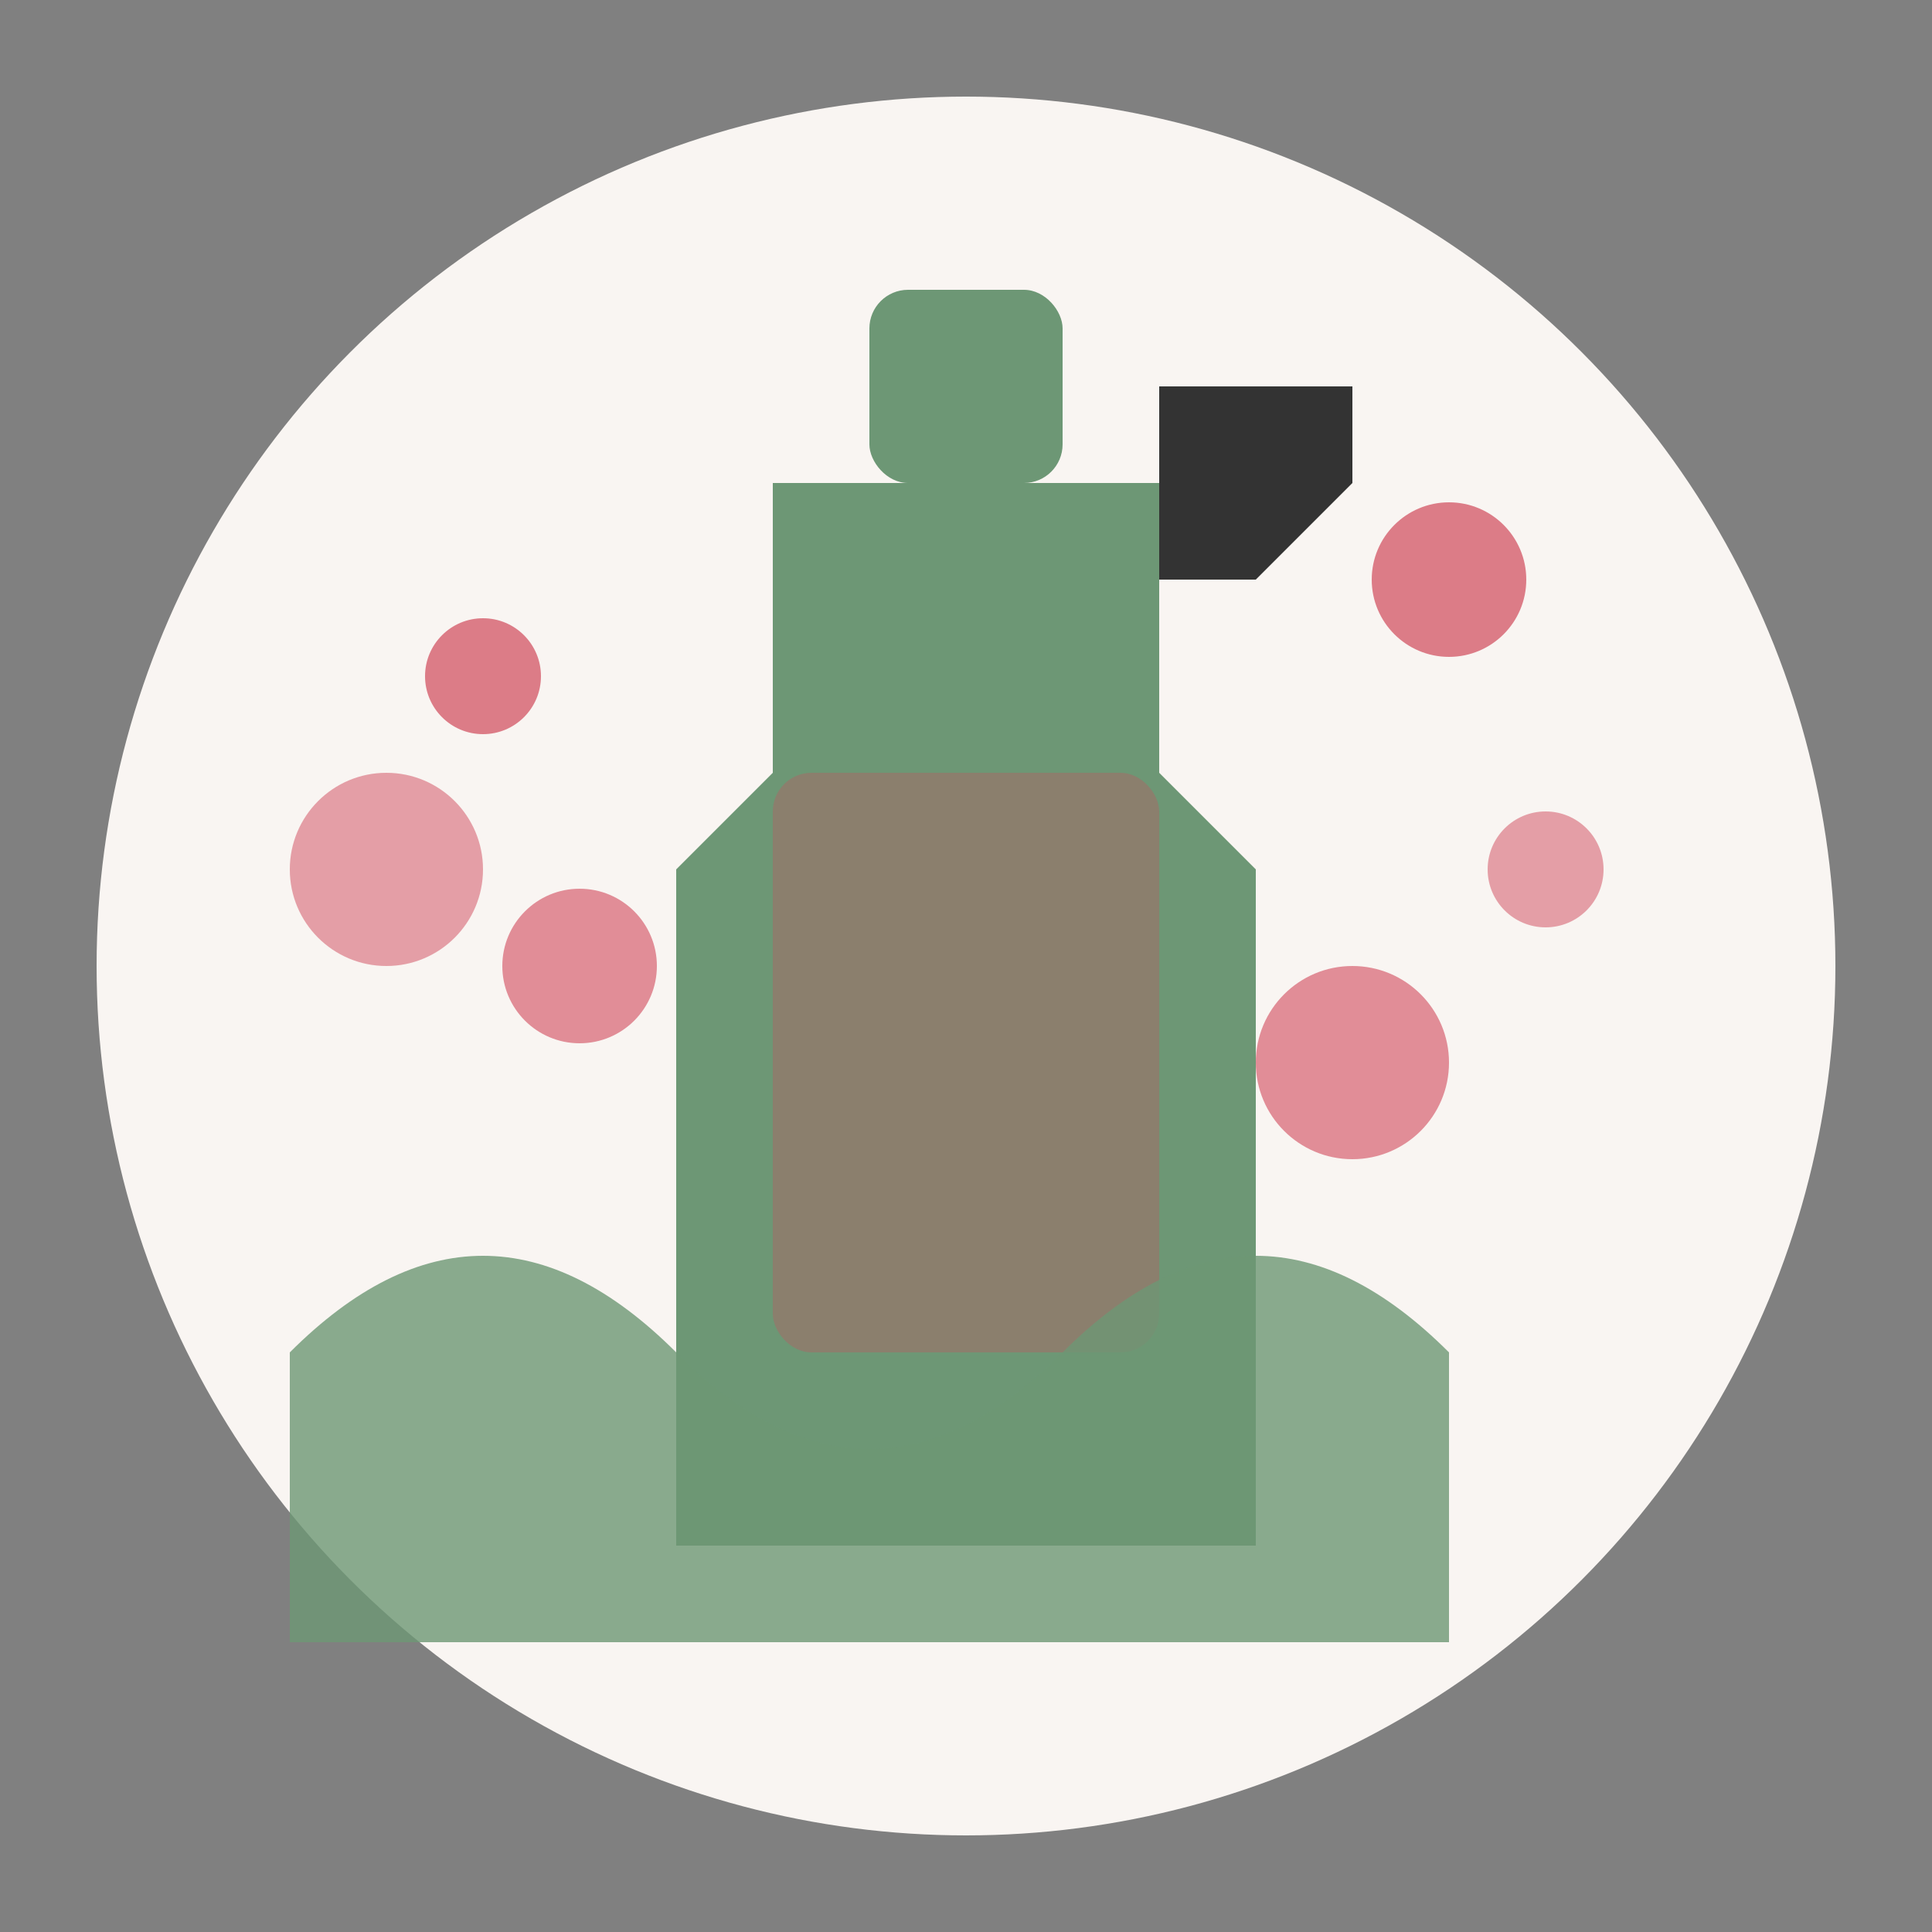
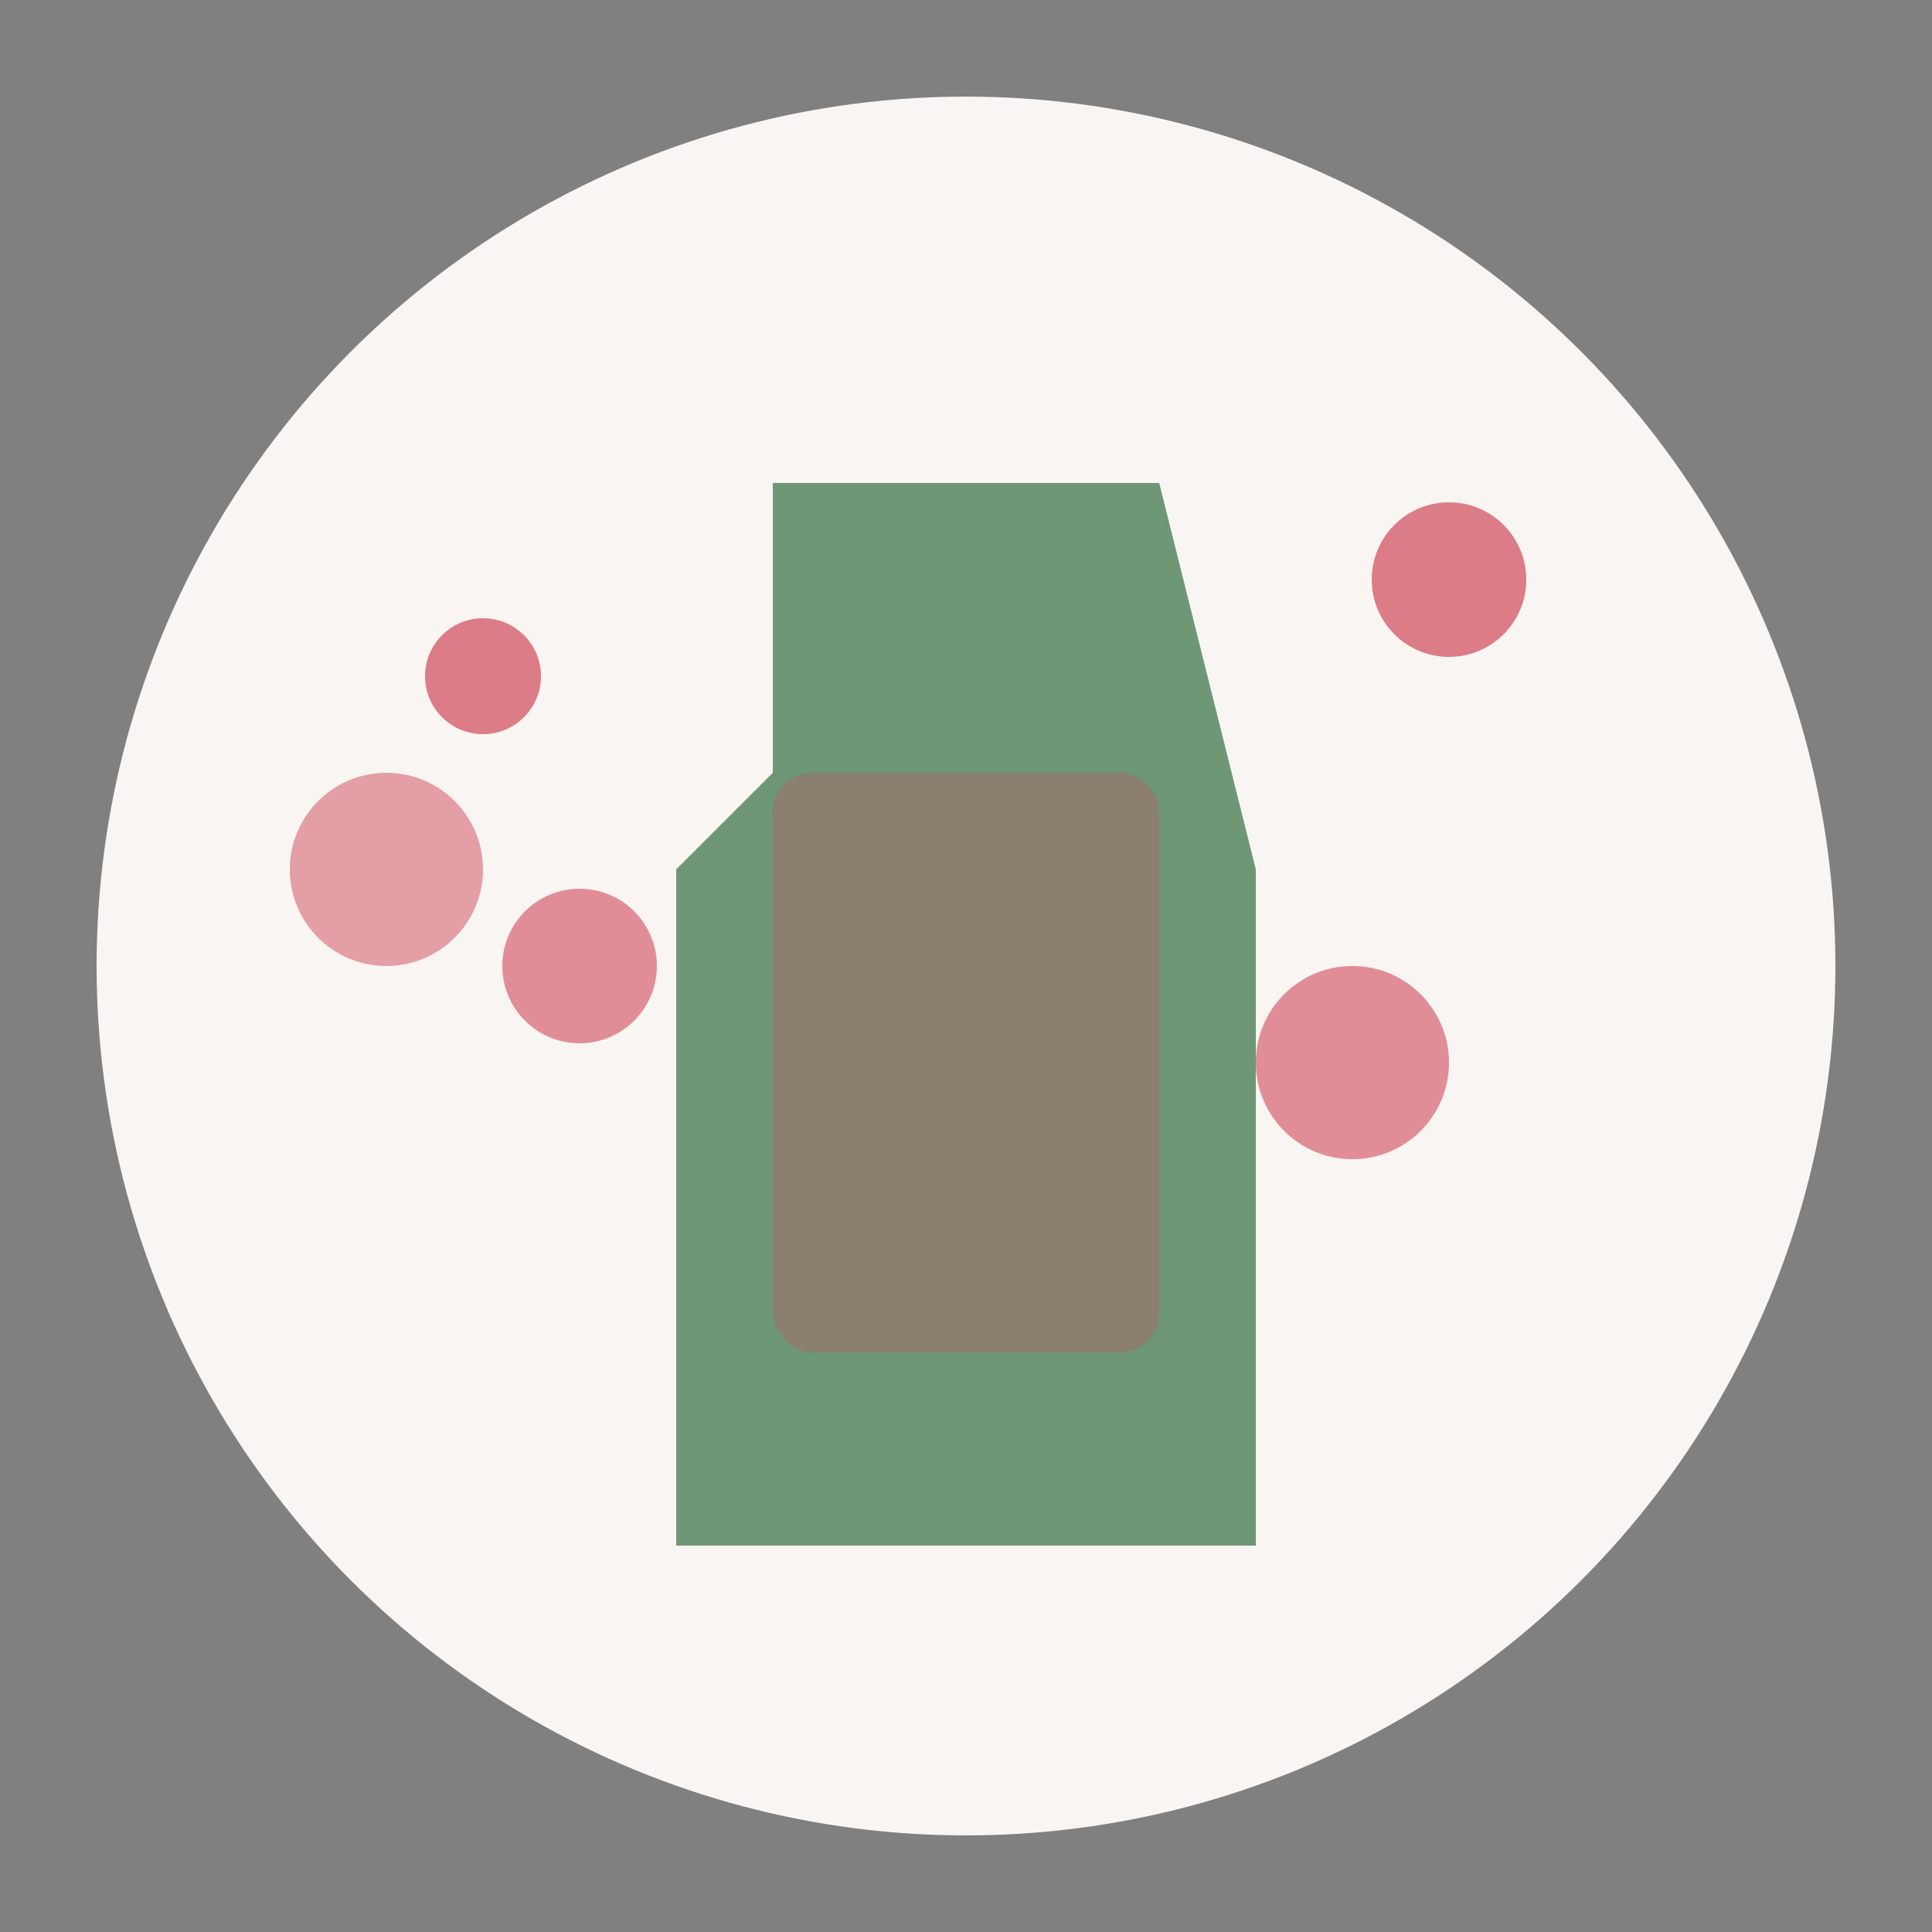
<svg xmlns="http://www.w3.org/2000/svg" viewBox="0 0 100 100" width="100" height="100">
  <rect x="0" y="0" width="100" height="100" fill="#808080" stroke="none" />
  <circle cx="50" cy="50" r="45" fill="#f9f5f2" />
-   <path d="M40,25 L60,25 L60,40 L65,45 L65,80 L35,80 L35,45 L40,40 Z" fill="#6d9775" />
-   <rect x="45" y="15" width="10" height="10" rx="2" fill="#6d9775" />
+   <path d="M40,25 L60,25 L65,45 L65,80 L35,80 L35,45 L40,40 Z" fill="#6d9775" />
  <rect x="40" y="40" width="20" height="30" rx="2" fill="#d1495b" opacity="0.3" />
-   <path d="M60,20 L70,20 L70,25 L65,30 L60,30 Z" fill="#333333" />
  <circle cx="25" cy="35" r="3" fill="#d1495b" opacity="0.7" />
  <circle cx="20" cy="45" r="5" fill="#d1495b" opacity="0.5" />
  <circle cx="30" cy="50" r="4" fill="#d1495b" opacity="0.6" />
  <circle cx="75" cy="30" r="4" fill="#d1495b" opacity="0.7" />
-   <circle cx="80" cy="45" r="3" fill="#d1495b" opacity="0.5" />
  <circle cx="70" cy="55" r="5" fill="#d1495b" opacity="0.6" />
-   <path d="M15,70 Q25,60 35,70 Q45,80 55,70 Q65,60 75,70 L75,85 L15,85 Z" fill="#6d9775" opacity="0.8" />
</svg>